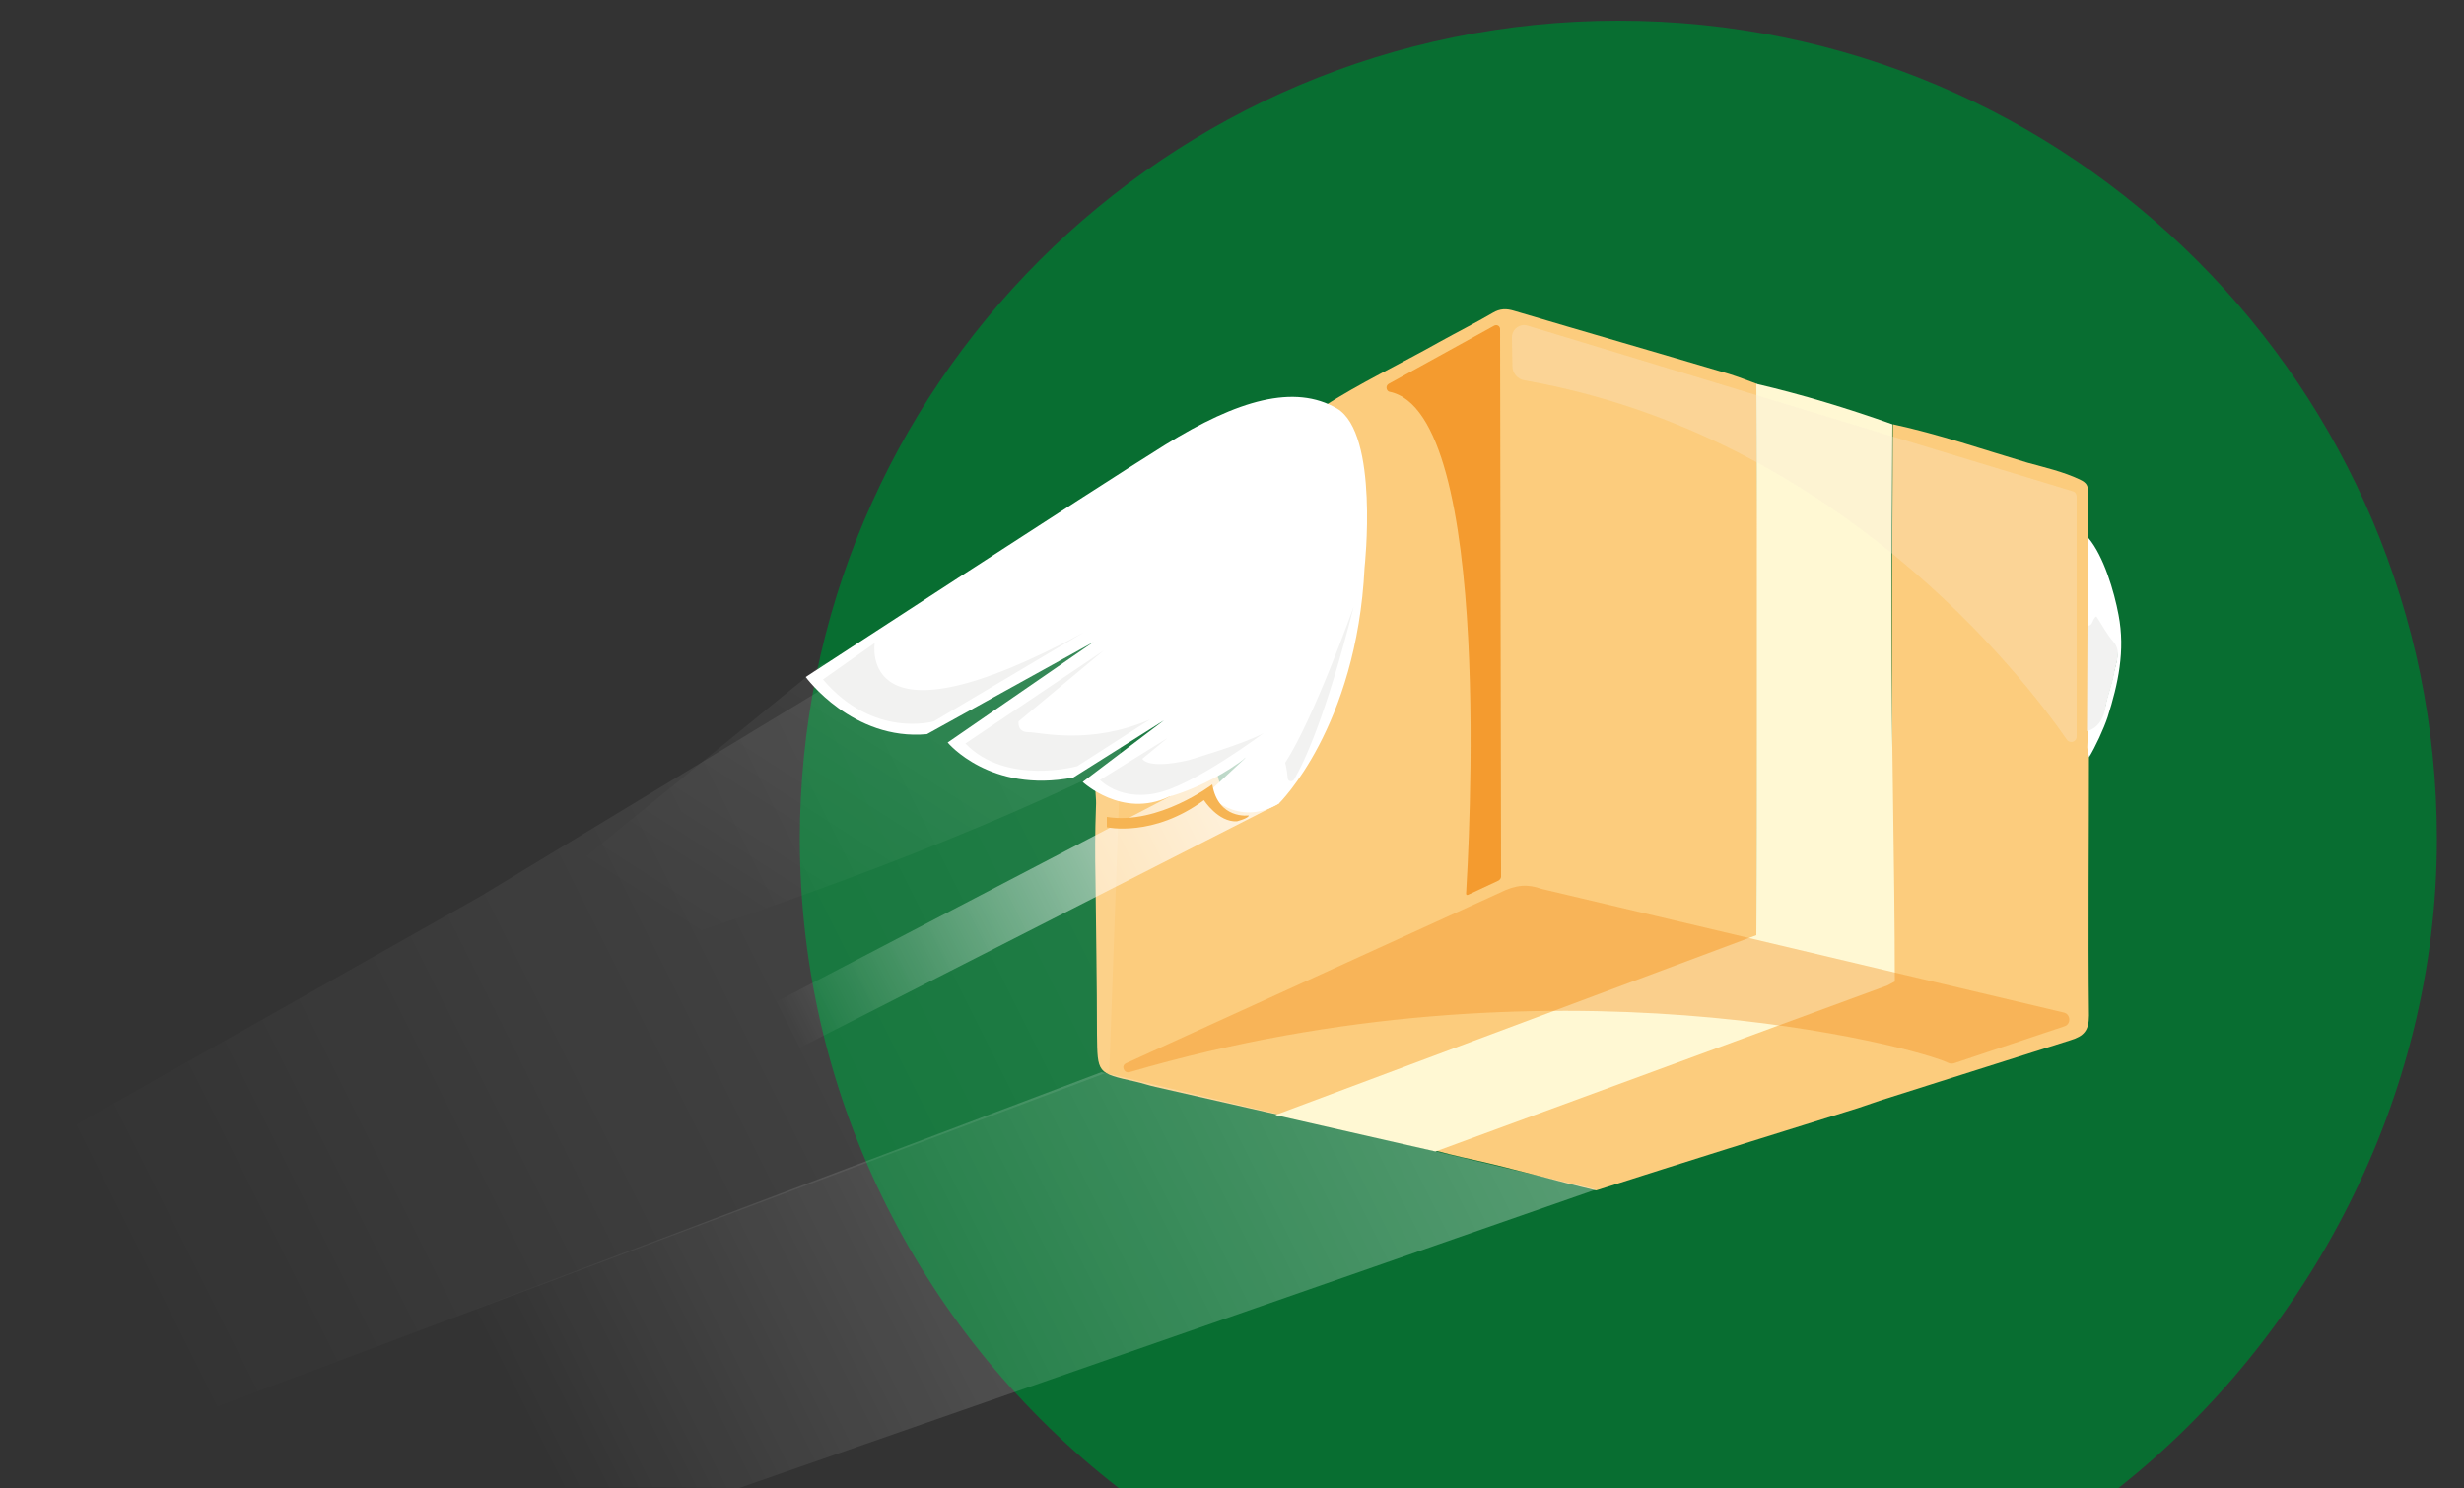
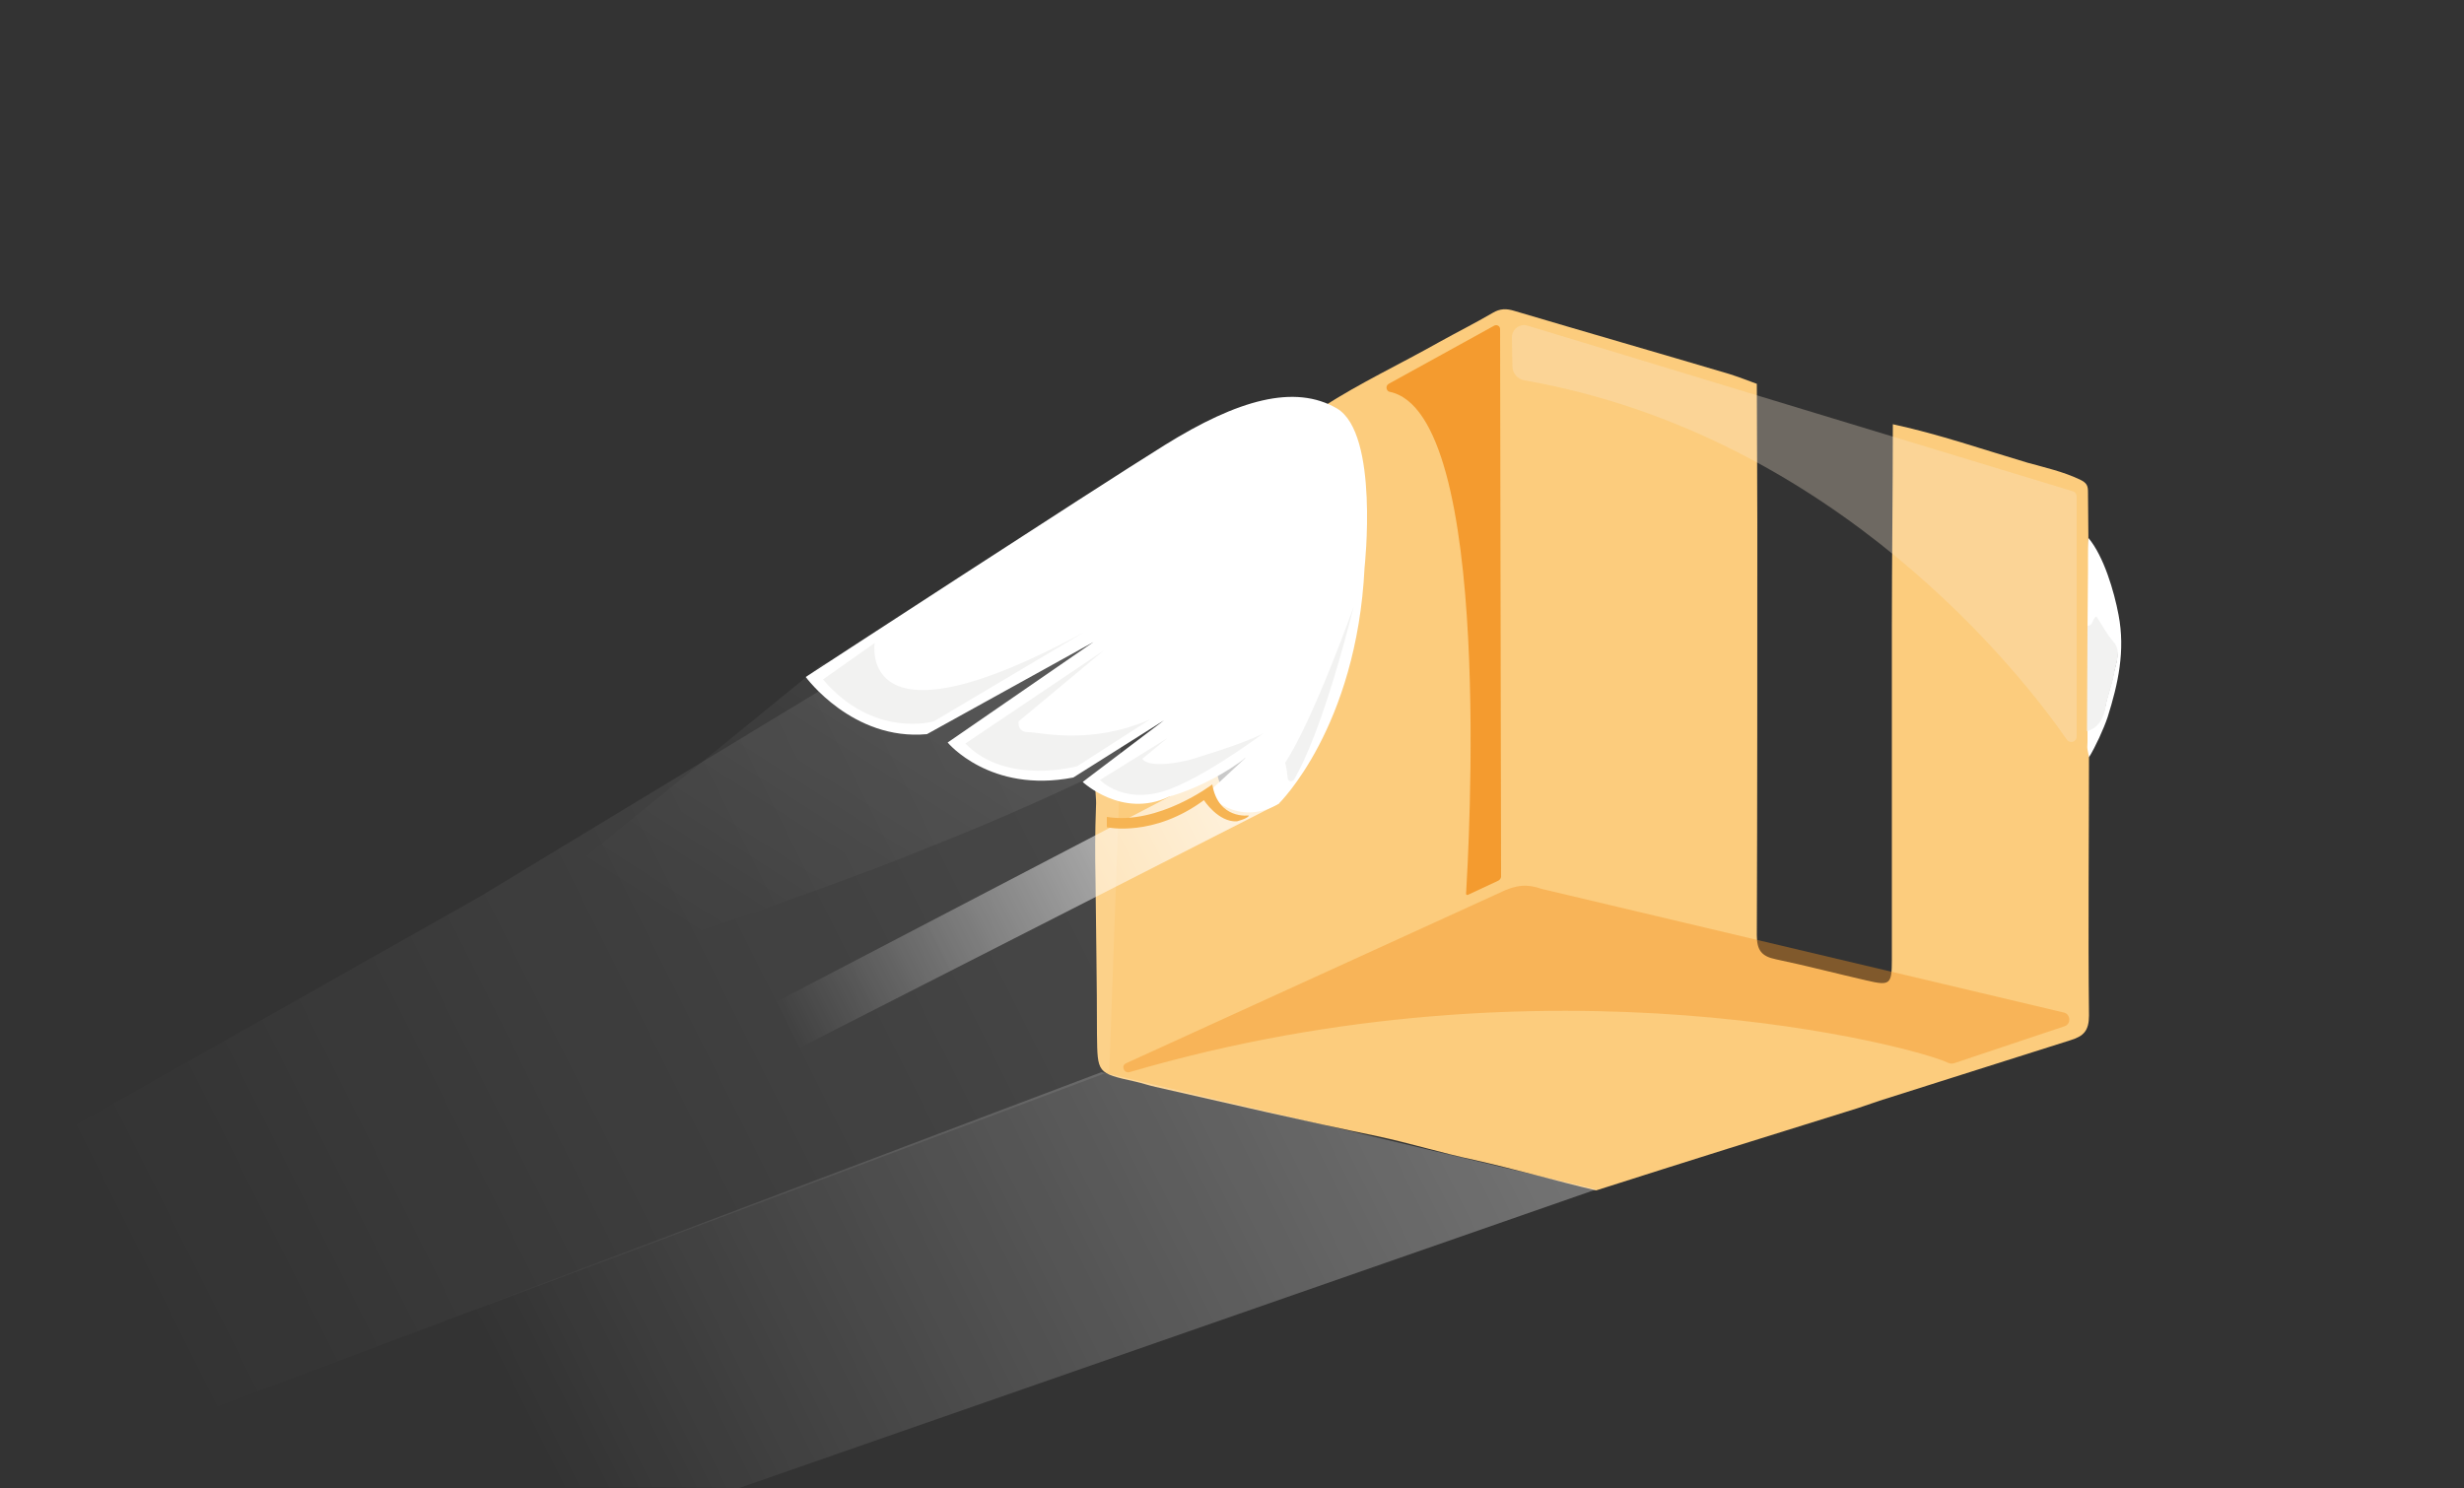
<svg xmlns="http://www.w3.org/2000/svg" version="1.1" id="Capa_1" x="0px" y="0px" viewBox="0 0 500 302" style="enable-background:new 0 0 500 302;" xml:space="preserve">
  <rect x="0" y="0" width="500" height="302" fill="#333333" stroke="none" />
  <style type="text/css">
	.st0{fill:#086E31;}
	.st1{opacity:0.26;fill:url(#SVGID_1_);enable-background:new    ;}
	.st2{fill:#FCCC7D;}
	.st3{fill:#F0F2F1;}
	.st4{fill:#FFFFFF;}
	.st5{fill:#F2F2F1;}
	.st6{fill:#FFF8D3;}
	.st7{opacity:0.62;fill:url(#SVGID_2_);enable-background:new    ;}
	.st8{opacity:0.14;fill:url(#SVGID_3_);enable-background:new    ;}
	.st9{opacity:0.84;fill:#F29221;enable-background:new    ;}
	.st10{opacity:0.4;fill:#F29221;enable-background:new    ;}
	.st11{fill:url(#SVGID_4_);}
	.st12{fill:#F6B453;}
	.st13{opacity:0.3;fill:#F9E6CF;enable-background:new    ;}
</style>
-   <path class="st0" d="M227,302c-39.2-30.4-64.7-78.2-64.7-131.7c0-91.8,74.4-166.1,166.1-166.1s166.1,74.4,166.1,166.1  c0,52.8-26.2,101.3-64.6,131.7" />
  <linearGradient id="SVGID_1_" gradientUnits="userSpaceOnUse" x1="101.348" y1="36.54" x2="212.807" y2="210.438" gradientTransform="matrix(1 0 0 -1 0 302)">
    <stop offset="0.411" style="stop-color:#FFFFFF;stop-opacity:0" />
    <stop offset="0.99" style="stop-color:#FFFFFF;stop-opacity:0.5" />
  </linearGradient>
  <path class="st1" d="M236.9,149.8l25.1-49.6l-95.3,34.7l-90.2,73.5C76.4,208.4,173.5,183.9,236.9,149.8z" />
  <path class="st2" d="M323.9,241.6c-8.5-2-16.3-4.3-24.8-6.2c-6.6-1.4-13-3.4-19.6-4.8c-15-3.1-30-6.6-45-10  c-1.4-0.3-2.8-0.8-4.2-1.1c-7.7-1.7-7.6-1.7-7.7-9.6c0-10.5-0.2-21-0.3-31.6c-0.1-4.7-0.1-9.4,0.1-14.6c0.1-1.7-0.2-3-0.1-3.8  c3.5,0.5,7.6,1.9,10.9,0.6c3.4-1.5,6.9-3,10-5c1.9-1.3,3.3-1.6,3.8,1.4c0.3,2.4,1.5,4.4,4.3,4.7c0.2,0.4,0.5,0.7,1,0.3  c1.2,0.1,2.3,0.1,3.3-0.7c1.4-0.3,2.2-1.2,2.7-2.5c0.3-0.4,0.6-0.8,0.9-1.3c1.6-1.1,2.3-2.9,3.1-4.6c3.4-7,5.9-14.3,7.8-21.8  c1.6-6.4,3.2-12.9,3.3-19.5c0-0.7,0.1-1.3,0.1-2c0.8-3.1,0.7-6.1,0-9.2c-0.1-0.9-0.1-1.8-0.2-2.7c-0.1-4.6-0.7-9-3.8-12.6l0,0  c-0.4-0.8-0.7-1.6-1.1-2.4c7.6-4.9,15.9-8.8,23.7-13.2c3.6-2,7.2-3.8,10.8-5.9c1.5-0.9,2.8-0.9,4.4-0.4c14.5,4.3,29.1,8.5,43.6,12.8  c1.9,0.6,3.7,1.3,5.6,2c0,9.4,0.1,18.8,0.1,28.2c0,27.9,0,55.8-0.1,83.7c0,3,0.9,4.3,3.9,4.9c6.2,1.3,12.3,2.9,18.4,4.3  c4.7,1.1,5.1,0.8,5.1-4.1c0-22.6,0-45.1,0-67.7c0-13.7,0.2-27.4,0.2-41.1c9.3,2,18.2,5.1,27.3,7.8c3.6,1,7.2,1.8,10.6,3.4  c1.5,0.7,1.7,1.3,1.7,2.6c0,3.9,0.1,7.7,0.1,11.6c0,0.5,0,1,0,1.5c0,0.9,0,1.8,0,2.7c0,0.2,0,0.5,0,0.7c0,3.7,0,7.5,0,11.2  c0,6.7,0,13.3,0,20c0,0.9,0,1.8,0,2.7c0,0.7,0,1.4,0,2c0,0.3,0.1,0.7,0.1,1c0,17.6-0.2,35.2,0,52.8c0,3.1-1.1,4.2-3.7,5  c-12.9,4.1-25.9,8.2-38.8,12.3c-1.5,0.5-2.9,1-4.4,1.5C359.6,230.3,341.4,236,323.9,241.6z" />
  <path class="st3" d="M244.9,140" />
  <path class="st4" d="M423.7,115.7c0-0.9,0-1.8,0-2.7c0-0.3,0-3.2,0.1-3.8c3.1,3.7,5.2,10.8,6.1,15.6c1.4,7.3-0.1,14-2.2,20.7  c-0.8,2.4-2.5,6.1-3.8,8.2l-0.3-1.6c-0.1-0.6,0-0.7,0-1.5c0-0.9,0-1.9,0-2.8c2.1-0.6,3.2-2.5,3.6-4.4c0.4-2.3,1.3-4.4,1.7-6.7  c0.4-2,1.5-4.2-0.1-6c-1.3-1.5-2.2-3.2-3.3-4.9c-0.8,0.5-0.8,1.9-1.9,1.9C423.6,124,423.7,119.4,423.7,115.7" />
  <path class="st3" d="M264,151.6c0-0.3-0.1-0.7-0.1-1c0.2,0,0.4,0,0.6-0.1l0.1,0.1C264.4,150.9,264.2,151.2,264,151.6z" />
  <path class="st5" d="M423.6,127c1.2,0,0.9-1.4,1.8-1.9c1.2,1.8,2.1,3.6,3.5,5.2c1.7,2,0.4,4.4,0.1,6.4c-0.4,2.4-1.4,4.7-1.8,7.2  c-0.4,2-1.5,3.9-3.7,4.5C423.5,141.2,423.6,134,423.6,127z" />
  <path class="st6" d="M264.5,150.5c-0.2,0-0.4,0.1-0.6,0.1c0-0.7,0-1.3,0-2C264.5,149.1,264.5,149.8,264.5,150.5z" />
  <linearGradient id="SVGID_2_" gradientUnits="userSpaceOnUse" x1="10.406" y1="-45.722" x2="298.738" y2="98.444" gradientTransform="matrix(1 0 0 -1 0 302)">
    <stop offset="0.349" style="stop-color:#FFFFFF;stop-opacity:0" />
    <stop offset="1" style="stop-color:#FFFFFF;stop-opacity:0.5" />
  </linearGradient>
  <polygon class="st7" points="150,302 3,301 223.5,217.6 223.5,217.6 323.9,241.4 " />
  <linearGradient id="SVGID_3_" gradientUnits="userSpaceOnUse" x1="-23.428" y1="16.911" x2="247.157" y2="152.204" gradientTransform="matrix(1 0 0 -1 0 302)">
    <stop offset="0.185" style="stop-color:#FFFFFF;stop-opacity:0" />
    <stop offset="1" style="stop-color:#FFFFFF;stop-opacity:0.8" />
  </linearGradient>
  <polygon class="st8" points="0,302 0,237 97.5,181.9 229.2,102.1 225.1,217.5 " />
  <path class="st9" d="M281.8,77.9l21.4-11.8c0.6-0.3,1.2,0.1,1.2,0.7l0.2,111.1c0,0.3-0.2,0.6-0.5,0.8l-6.2,2.9  c-0.2,0.1-0.4,0-0.4-0.2c0.4-6.9,5.9-97.7-15.6-101.9C281.3,79.3,281.1,78.3,281.8,77.9z" />
-   <path class="st6" d="M356.4,189.8c0.1-27.9,0.1-55.8,0.1-83.7c0-9.4-0.1-18.8-0.1-28.2c9.4,2.2,18.6,5,27.6,8.2  c-0.1,13.7-0.2,27.4-0.2,41.1c0,22.6,0.7,49.4,0.7,72L383,200l-91.7,33.7l-32.5-7.4L356.4,189.8z" />
  <path class="st10" d="M229.2,217.6c-1.1,0.3-1.8-1.3-0.7-1.8l75.8-34.6c3.4-1.7,5.7-1.8,8.5-0.8l106,25.1c1.4,0.3,1.5,2.4,0.1,2.8  l-22.4,7.5c-0.4,0.1-0.8,0.1-1.2-0.1C389,212.6,314.8,192.5,229.2,217.6z" />
  <linearGradient id="SVGID_4_" gradientUnits="userSpaceOnUse" x1="119.784" y1="74.817" x2="258.709" y2="144.279" gradientTransform="matrix(1 0 0 -1 0 302)">
    <stop offset="0.285" style="stop-color:#FFFFFF;stop-opacity:0" />
    <stop offset="1" style="stop-color:#FFFFFF;stop-opacity:0.8" />
  </linearGradient>
  <polygon class="st11" points="259.5,163.1 129.6,229.3 124.2,220.7 237.1,161.8 258.3,150.9 258.7,156.5 " />
  <path class="st4" d="M276.9,115.2c0,0,3-27.2-5.6-32.3c-8.6-5-20.1-1.8-34.9,7.4s-72.9,47.1-72.9,47.1s9.5,13,24.6,11.6l33.8-18.7  l-29.6,20.4c0,0,8.6,10.4,25.5,7.1l18.4-11.6l-16.5,12.5c0,0,8,7.5,17.5,3c0,0,12.5-3.2,21.4-13.3L245,161c0,0,6,7.1,14.5,2.1  C259.5,163.1,275.3,147.7,276.9,115.2z" />
  <path class="st5" d="M177.5,130.5c0,0-3.8,22.9,42.5-2.2l-30.5,18.1c0,0-12.2,3.6-22.5-8.5L177.5,130.5z" />
  <path class="st5" d="M224,132l-17.3,14.4c0,0-0.4,2.2,2,2.2s12.5,2.7,24.7-2.6l-14.8,9.5c0,0-14.4,4-22.7-4.6L224,132z" />
  <path class="st5" d="M236.9,149.8l-5.1,4.2c0,0,0.9,2.2,9.3,0.3c0,0,11.6-3.4,15.3-5.5c0,0-14.4,10.8-21.9,12.2  c0,0-6.5,1.7-11.3-2.7L236.9,149.8z" />
  <path class="st5" d="M274.7,123.1c0,0-8.1,22.8-13.9,31.7c0,0,0.4,1.6,0.5,3.1c0,0.7,0.9,0.9,1.3,0.3  C264.7,154.6,269,145.5,274.7,123.1z" />
  <path class="st12" d="M253.4,165.5c0,0-6.2,0.9-7.4-6.3c0,0-10.9,8.3-21.4,6.6v2.1c0,0,9.4,2.1,19.7-5.5c0,0,2.9,4.5,6.7,4.3  C250.9,166.7,253.4,166.1,253.4,165.5z" />
  <path class="st13" d="M306.9,74.3l-0.1-5.8c0-1.7,1.6-2.9,3.2-2.4l110.6,33.6c0.5,0.1,0.8,0.6,0.8,1.1v48.7c0,1.1-1.4,1.5-2,0.6  c-8.8-12.7-46.6-61.7-110-72.9C308,77,306.9,75.8,306.9,74.3z" />
</svg>